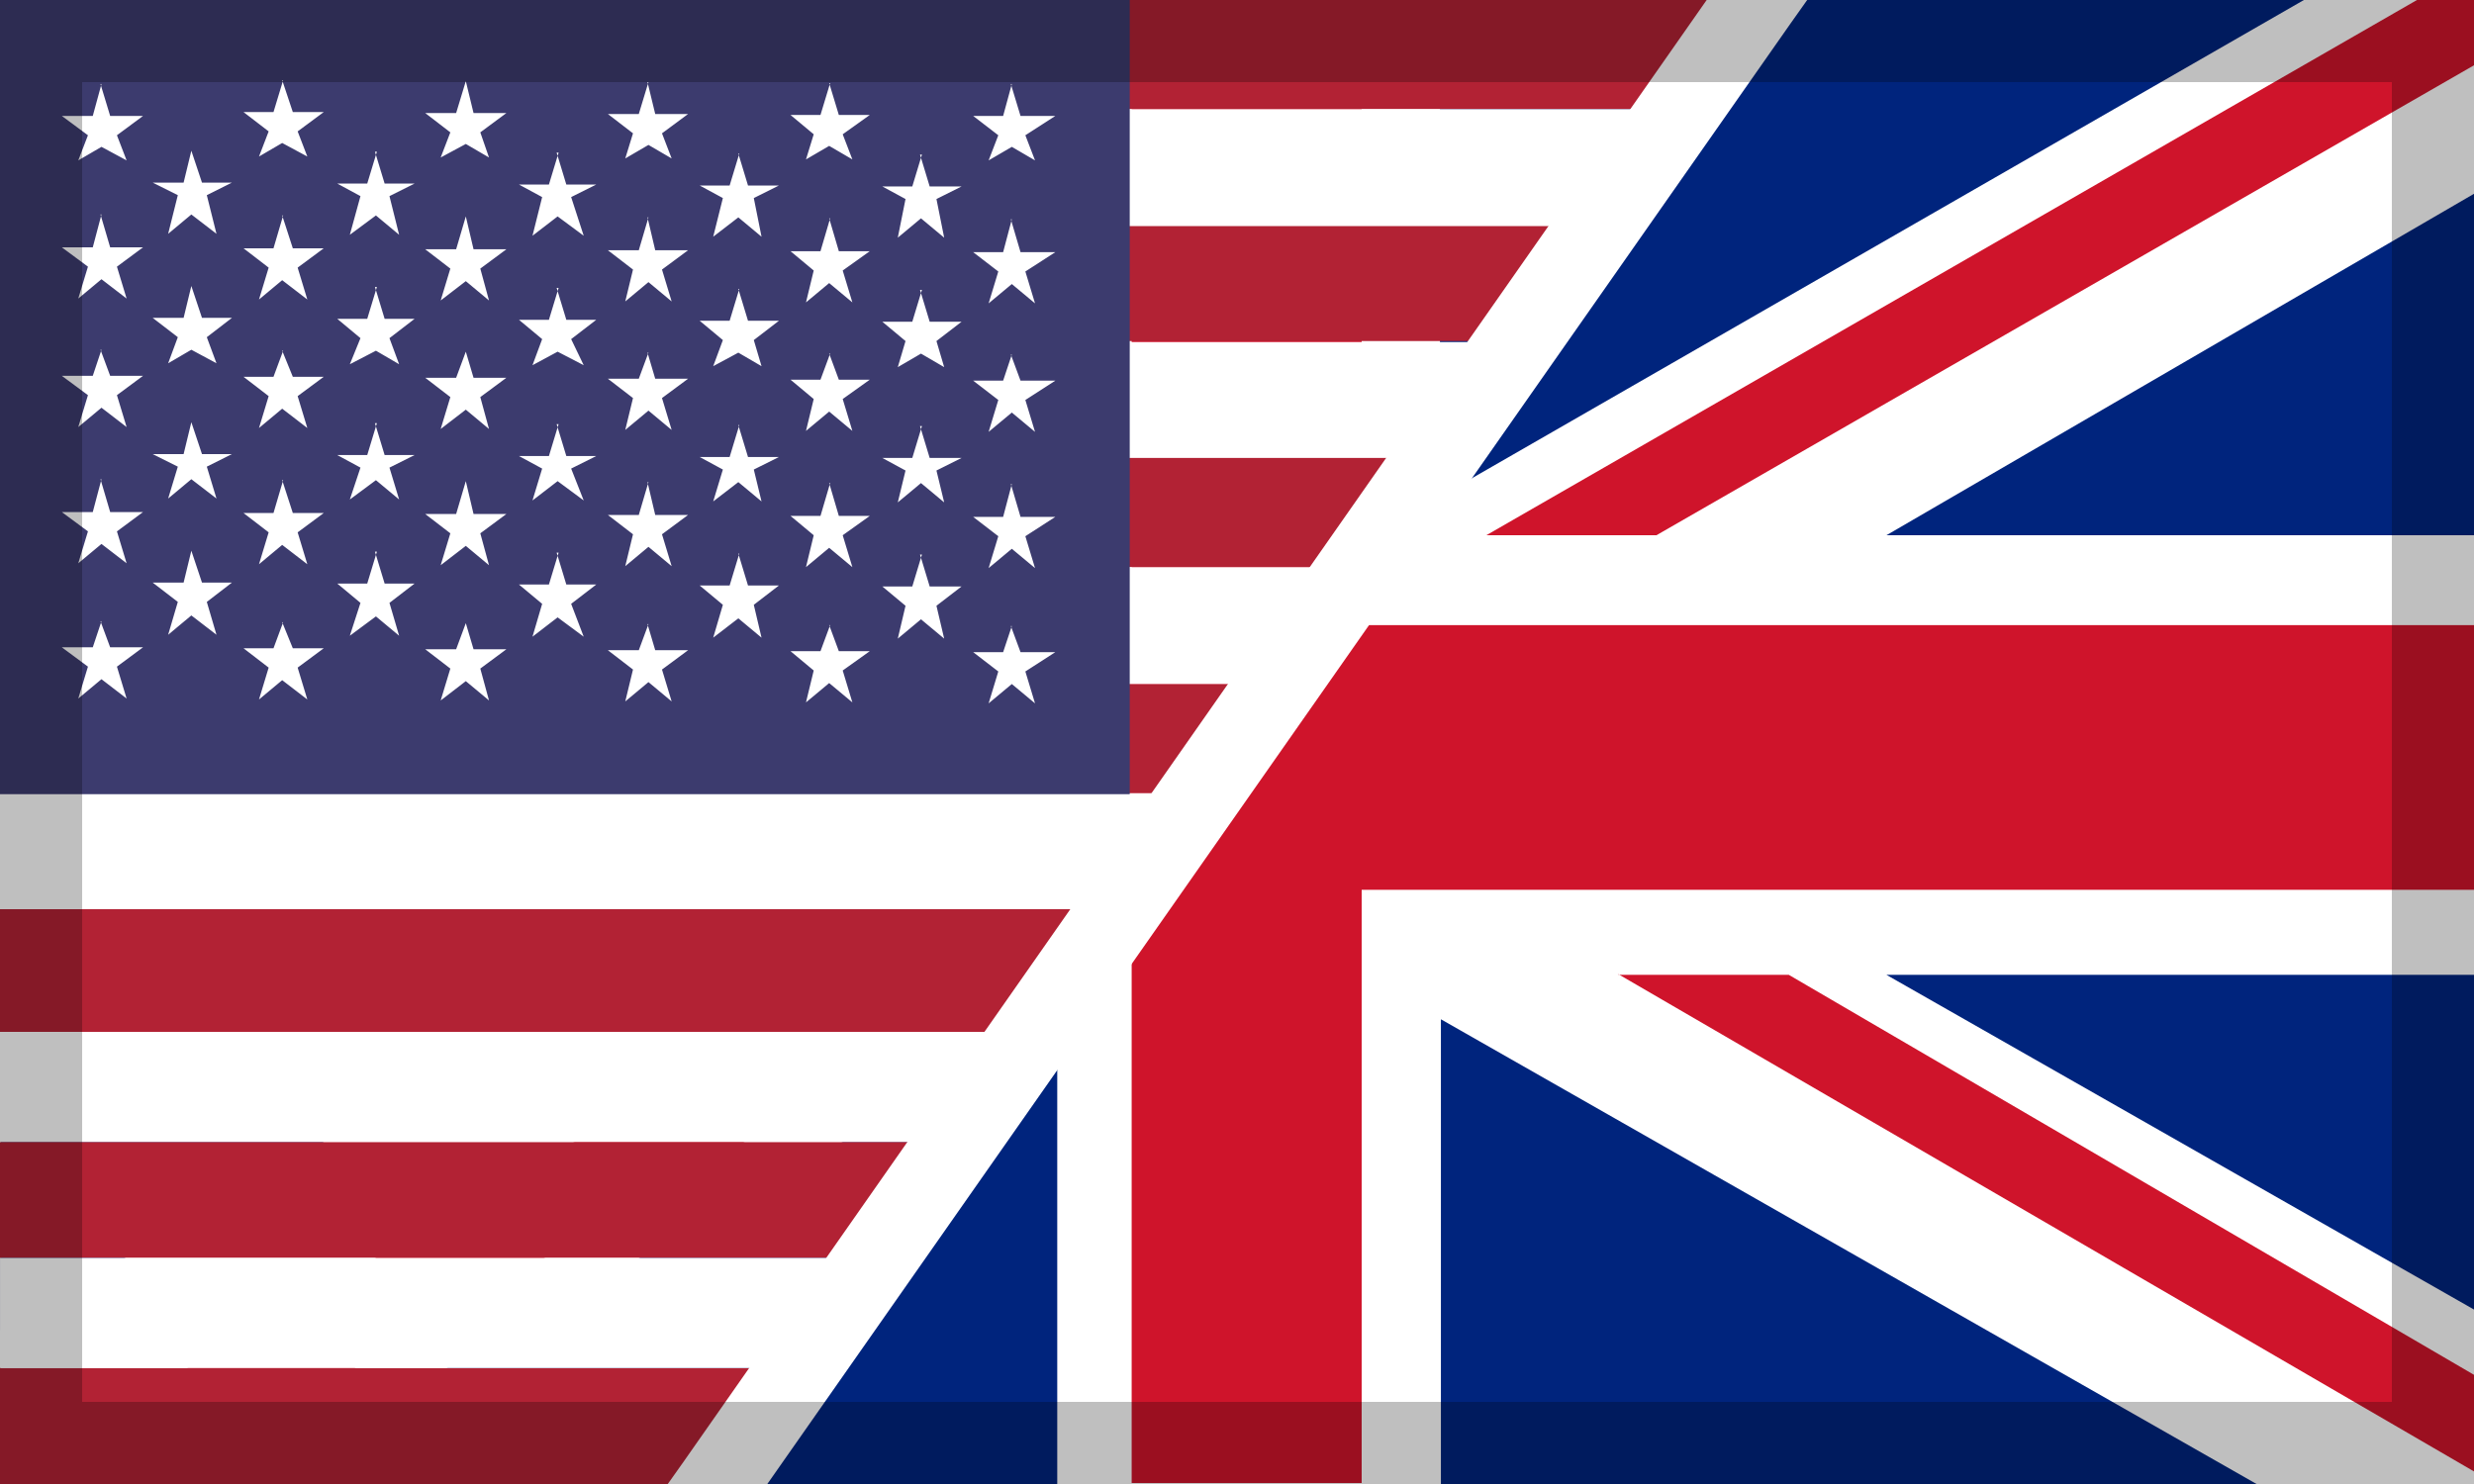
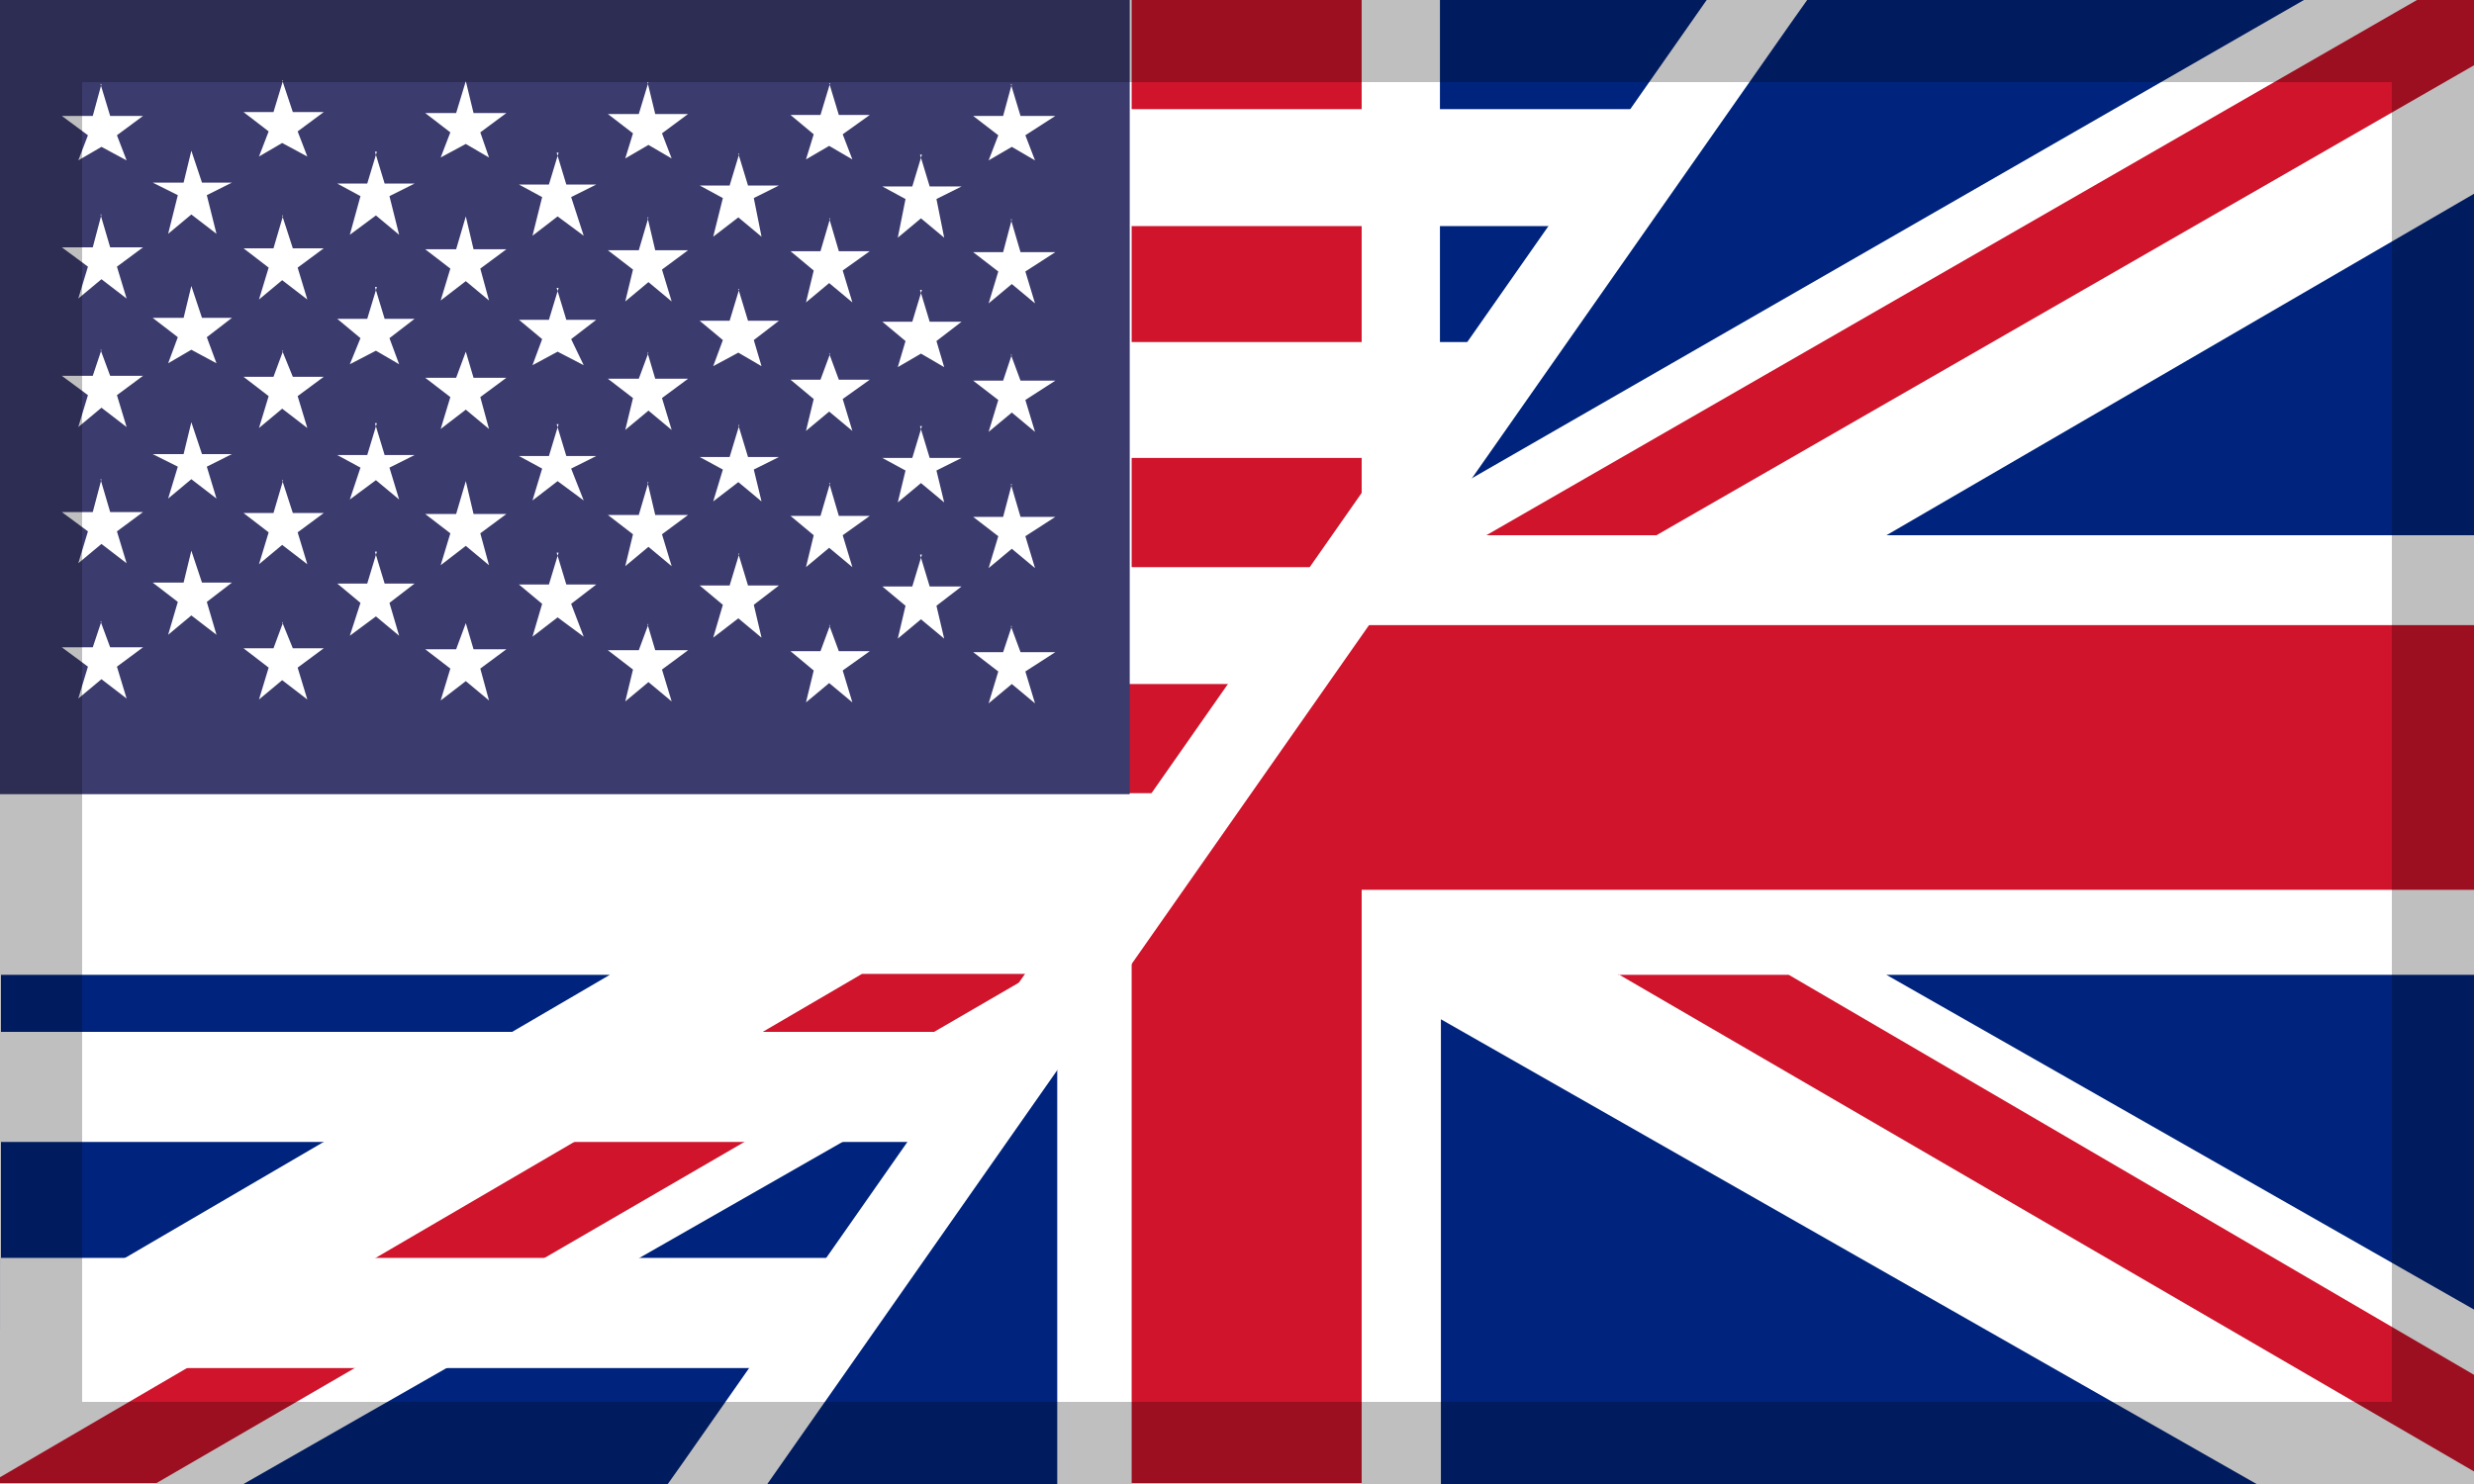
<svg xmlns="http://www.w3.org/2000/svg" xml:space="preserve" width="30px" height="18px" shape-rendering="geometricPrecision" text-rendering="geometricPrecision" image-rendering="optimizeQuality" fill-rule="evenodd" clip-rule="evenodd" viewBox="0 0 2560 1536">
  <g id="Ebene_x0020_1">
    <g id="_450727136">
      <g>
        <g>
          <polygon fill="white" fill-rule="nonzero" points="0,1536 2560,1536 2560,0 0,0 " />
          <path fill="#CF142B" fill-rule="nonzero" d="M1714 554l847 -487 0 -67 -60 0 -963 554 176 0zm-1714 -441l758 441 176 0 -935 -541 0 100zm1171 -114l0 648 -1171 0 0 274 1171 0 0 614 238 0 0 -614 1151 0 0 -274 -1151 0 0 -648 -238 0zm-279 1009l-892 521 0 6 162 0 908 -527 -178 0zm782 0l886 515 0 -100 -709 -414 -176 0z" />
          <path fill="#00247D" fill-rule="nonzero" d="M2384 0l-894 0 0 514 894 -514zm-1290 0l-894 0 894 514 0 -514zm-1093 554l630 0 -630 -367 0 367zm0 455l0 368 630 -368 -630 0zm251 527l842 0 0 -481 -842 481zm1239 0l844 0 -844 -481 0 481zm1070 -180l0 -347 -609 0 609 347zm0 -802l0 -354 -609 354 609 0z" />
        </g>
        <g>
-           <path fill="#B22234" fill-rule="nonzero" d="M0 1536l742 0 84 -120 -826 0 0 120zm0 -1423l1739 0 80 -114 -1818 0 0 114zm0 240l1570 0 84 -120 -1654 0 0 120zm0 234l1406 0 80 -114 -1486 0 0 114zm0 234l1243 0 79 -113 -1322 0 0 113zm0 247l1070 0 89 -127 -1159 0 0 127zm0 234l906 0 84 -120 -990 0 0 120z" />
          <path fill="white" fill-rule="nonzero" d="M0 1416l827 0 80 -114 -906 0 0 114zm0 -1182l1654 0 84 -121 -1739 0 0 121zm0 240l1486 0 84 -120 -1570 0 0 120zm0 234l1322 0 84 -121 -1406 0 0 121zm0 233l1159 0 84 -120 -1243 0 0 120zm0 241l990 0 80 -114 -1070 0 0 114z" />
          <polygon fill="#3C3B6E" fill-rule="nonzero" points="0,822 1169,822 1169,0 0,0 " />
          <path fill="white" fill-rule="nonzero" d="M104 87l10 33 34 0 -27 20 10 26 -26 -14 -24 14 10 -26 -27 -20 32 0 9 -33zm942 561l10 27 36 0 -31 20 10 33 -24 -20 -24 20 10 -33 -26 -20 31 0 9 -27zm0 -147l10 34 36 0 -31 20 10 33 -24 -20 -24 20 10 -33 -26 -20 31 0 9 -34zm0 -134l10 27 36 0 -31 20 10 33 -24 -20 -24 20 10 -33 -26 -20 31 0 9 -27zm0 -140l10 34 36 0 -31 20 10 33 -24 -20 -24 20 10 -33 -26 -20 31 0 9 -34zm0 -140l10 33 36 0 -31 20 10 26 -24 -14 -24 14 10 -26 -26 -20 31 0 9 -33zm-94 487l10 33 33 0 -26 20 8 34 -24 -20 -24 20 8 -34 -24 -20 31 0 10 -33zm0 -133l10 33 33 0 -26 13 8 33 -24 -20 -24 20 8 -33 -24 -13 31 0 10 -33zm0 -141l10 33 33 0 -26 20 8 27 -24 -14 -24 14 8 -27 -24 -20 31 0 10 -33zm0 -140l10 33 33 0 -26 13 8 40 -24 -20 -24 20 8 -40 -24 -13 31 0 10 -33zm-94 487l10 27 32 0 -28 20 10 33 -24 -20 -24 20 8 -33 -24 -20 31 0 10 -27zm0 -147l10 34 32 0 -28 20 10 33 -24 -20 -24 20 8 -33 -24 -20 31 0 10 -34zm0 -134l10 27 32 0 -28 20 10 33 -24 -20 -24 20 8 -33 -24 -20 31 0 10 -27zm0 -140l10 34 32 0 -28 20 10 33 -24 -20 -24 20 8 -33 -24 -20 31 0 10 -34zm0 -140l10 33 32 0 -28 20 10 26 -24 -14 -24 14 8 -26 -24 -20 31 0 10 -33zm-94 487l10 33 32 0 -26 20 8 34 -24 -20 -26 20 10 -34 -24 -20 31 0 10 -33zm0 -133l10 33 32 0 -26 13 8 33 -24 -20 -26 20 10 -33 -24 -13 31 0 10 -33zm0 -141l10 33 32 0 -26 20 8 27 -24 -14 -26 14 10 -27 -24 -20 31 0 10 -33zm0 -140l10 33 32 0 -26 13 8 40 -24 -20 -26 20 10 -40 -24 -13 31 0 10 -33zm-94 487l8 27 34 0 -27 20 10 33 -24 -20 -24 20 8 -33 -26 -20 32 0 10 -27zm0 -147l8 34 34 0 -27 20 10 33 -24 -20 -24 20 8 -33 -26 -20 32 0 10 -34zm0 -134l8 27 34 0 -27 20 10 33 -24 -20 -24 20 8 -33 -26 -20 32 0 10 -27zm0 -140l8 34 34 0 -27 20 10 33 -24 -20 -24 20 8 -33 -26 -20 32 0 10 -34zm0 -140l8 33 34 0 -27 20 10 26 -24 -14 -24 14 8 -26 -26 -20 32 0 10 -33zm-94 487l10 33 31 0 -26 20 13 34 -27 -20 -26 20 10 -34 -24 -20 31 0 10 -33zm0 -133l10 33 31 0 -26 13 13 33 -27 -20 -26 20 10 -33 -24 -13 31 0 10 -33zm0 -141l10 33 31 0 -26 20 13 27 -27 -14 -26 14 10 -27 -24 -20 31 0 10 -33zm0 -140l10 33 31 0 -26 13 13 40 -27 -20 -26 20 10 -40 -24 -13 31 0 10 -33zm-94 487l8 27 34 0 -27 20 9 33 -24 -20 -26 20 10 -33 -26 -20 32 0 10 -27zm0 -147l8 34 34 0 -27 20 9 33 -24 -20 -26 20 10 -33 -26 -20 32 0 10 -34zm0 -134l8 27 34 0 -27 20 9 33 -24 -20 -26 20 10 -33 -26 -20 32 0 10 -27zm0 -140l8 34 34 0 -27 20 9 33 -24 -20 -26 20 10 -33 -26 -20 32 0 10 -34zm0 -140l8 33 34 0 -27 20 9 26 -24 -14 -26 14 10 -26 -26 -20 32 0 10 -33zm-94 487l10 33 31 0 -26 20 10 34 -24 -20 -27 20 11 -34 -24 -20 31 0 10 -33zm0 -133l10 33 31 0 -26 13 10 33 -24 -20 -27 20 11 -33 -24 -13 31 0 10 -33zm0 -141l10 33 31 0 -26 20 10 27 -24 -14 -27 14 11 -27 -24 -20 31 0 10 -33zm0 -140l10 33 31 0 -26 13 10 40 -24 -20 -27 20 11 -40 -24 -13 31 0 10 -33zm-96 487l11 27 32 0 -27 20 10 33 -26 -20 -24 20 10 -33 -26 -20 31 0 10 -27zm0 -147l11 34 32 0 -27 20 10 33 -26 -20 -24 20 10 -33 -26 -20 31 0 10 -34zm0 -134l11 27 32 0 -27 20 10 33 -26 -20 -24 20 10 -33 -26 -20 31 0 10 -27zm0 -140l11 34 32 0 -27 20 10 33 -26 -20 -24 20 10 -33 -26 -20 31 0 10 -34zm0 -140l11 33 32 0 -27 20 10 26 -26 -14 -24 14 10 -26 -26 -20 31 0 10 -33zm-94 487l11 33 31 0 -26 20 10 34 -26 -20 -24 20 10 -34 -26 -20 32 0 8 -33zm0 -133l11 33 31 0 -26 13 10 33 -26 -20 -24 20 10 -33 -26 -13 32 0 8 -33zm0 -141l11 33 31 0 -26 20 10 27 -26 -14 -24 14 10 -27 -26 -20 32 0 8 -33zm0 -140l11 33 31 0 -26 13 10 40 -26 -20 -24 20 10 -40 -26 -13 32 0 8 -33zm-94 487l10 27 34 0 -27 20 10 33 -26 -20 -24 20 10 -33 -27 -20 32 0 9 -27zm0 -147l10 34 34 0 -27 20 10 33 -26 -20 -24 20 10 -33 -27 -20 32 0 9 -34zm0 -134l10 27 34 0 -27 20 10 33 -26 -20 -24 20 10 -33 -27 -20 32 0 9 -27zm0 -140l10 34 34 0 -27 20 10 33 -26 -20 -24 20 10 -33 -27 -20 32 0 9 -34z" />
        </g>
        <polygon fill="white" fill-rule="nonzero" points="691,1536 708,1512 1766,0 1870,0 1853,24 794,1536 " />
      </g>
      <path fill="black" fill-rule="nonzero" fill-opacity="0.251" d="M2560 0c0,541 0,996 0,1536 -882,0 -1678,0 -2560,0 0,-541 0,-996 0,-1536 882,0 1678,0 2560,0zm-85 85l-2390 0 0 1366 2390 0 0 -1366z" />
    </g>
  </g>
</svg>